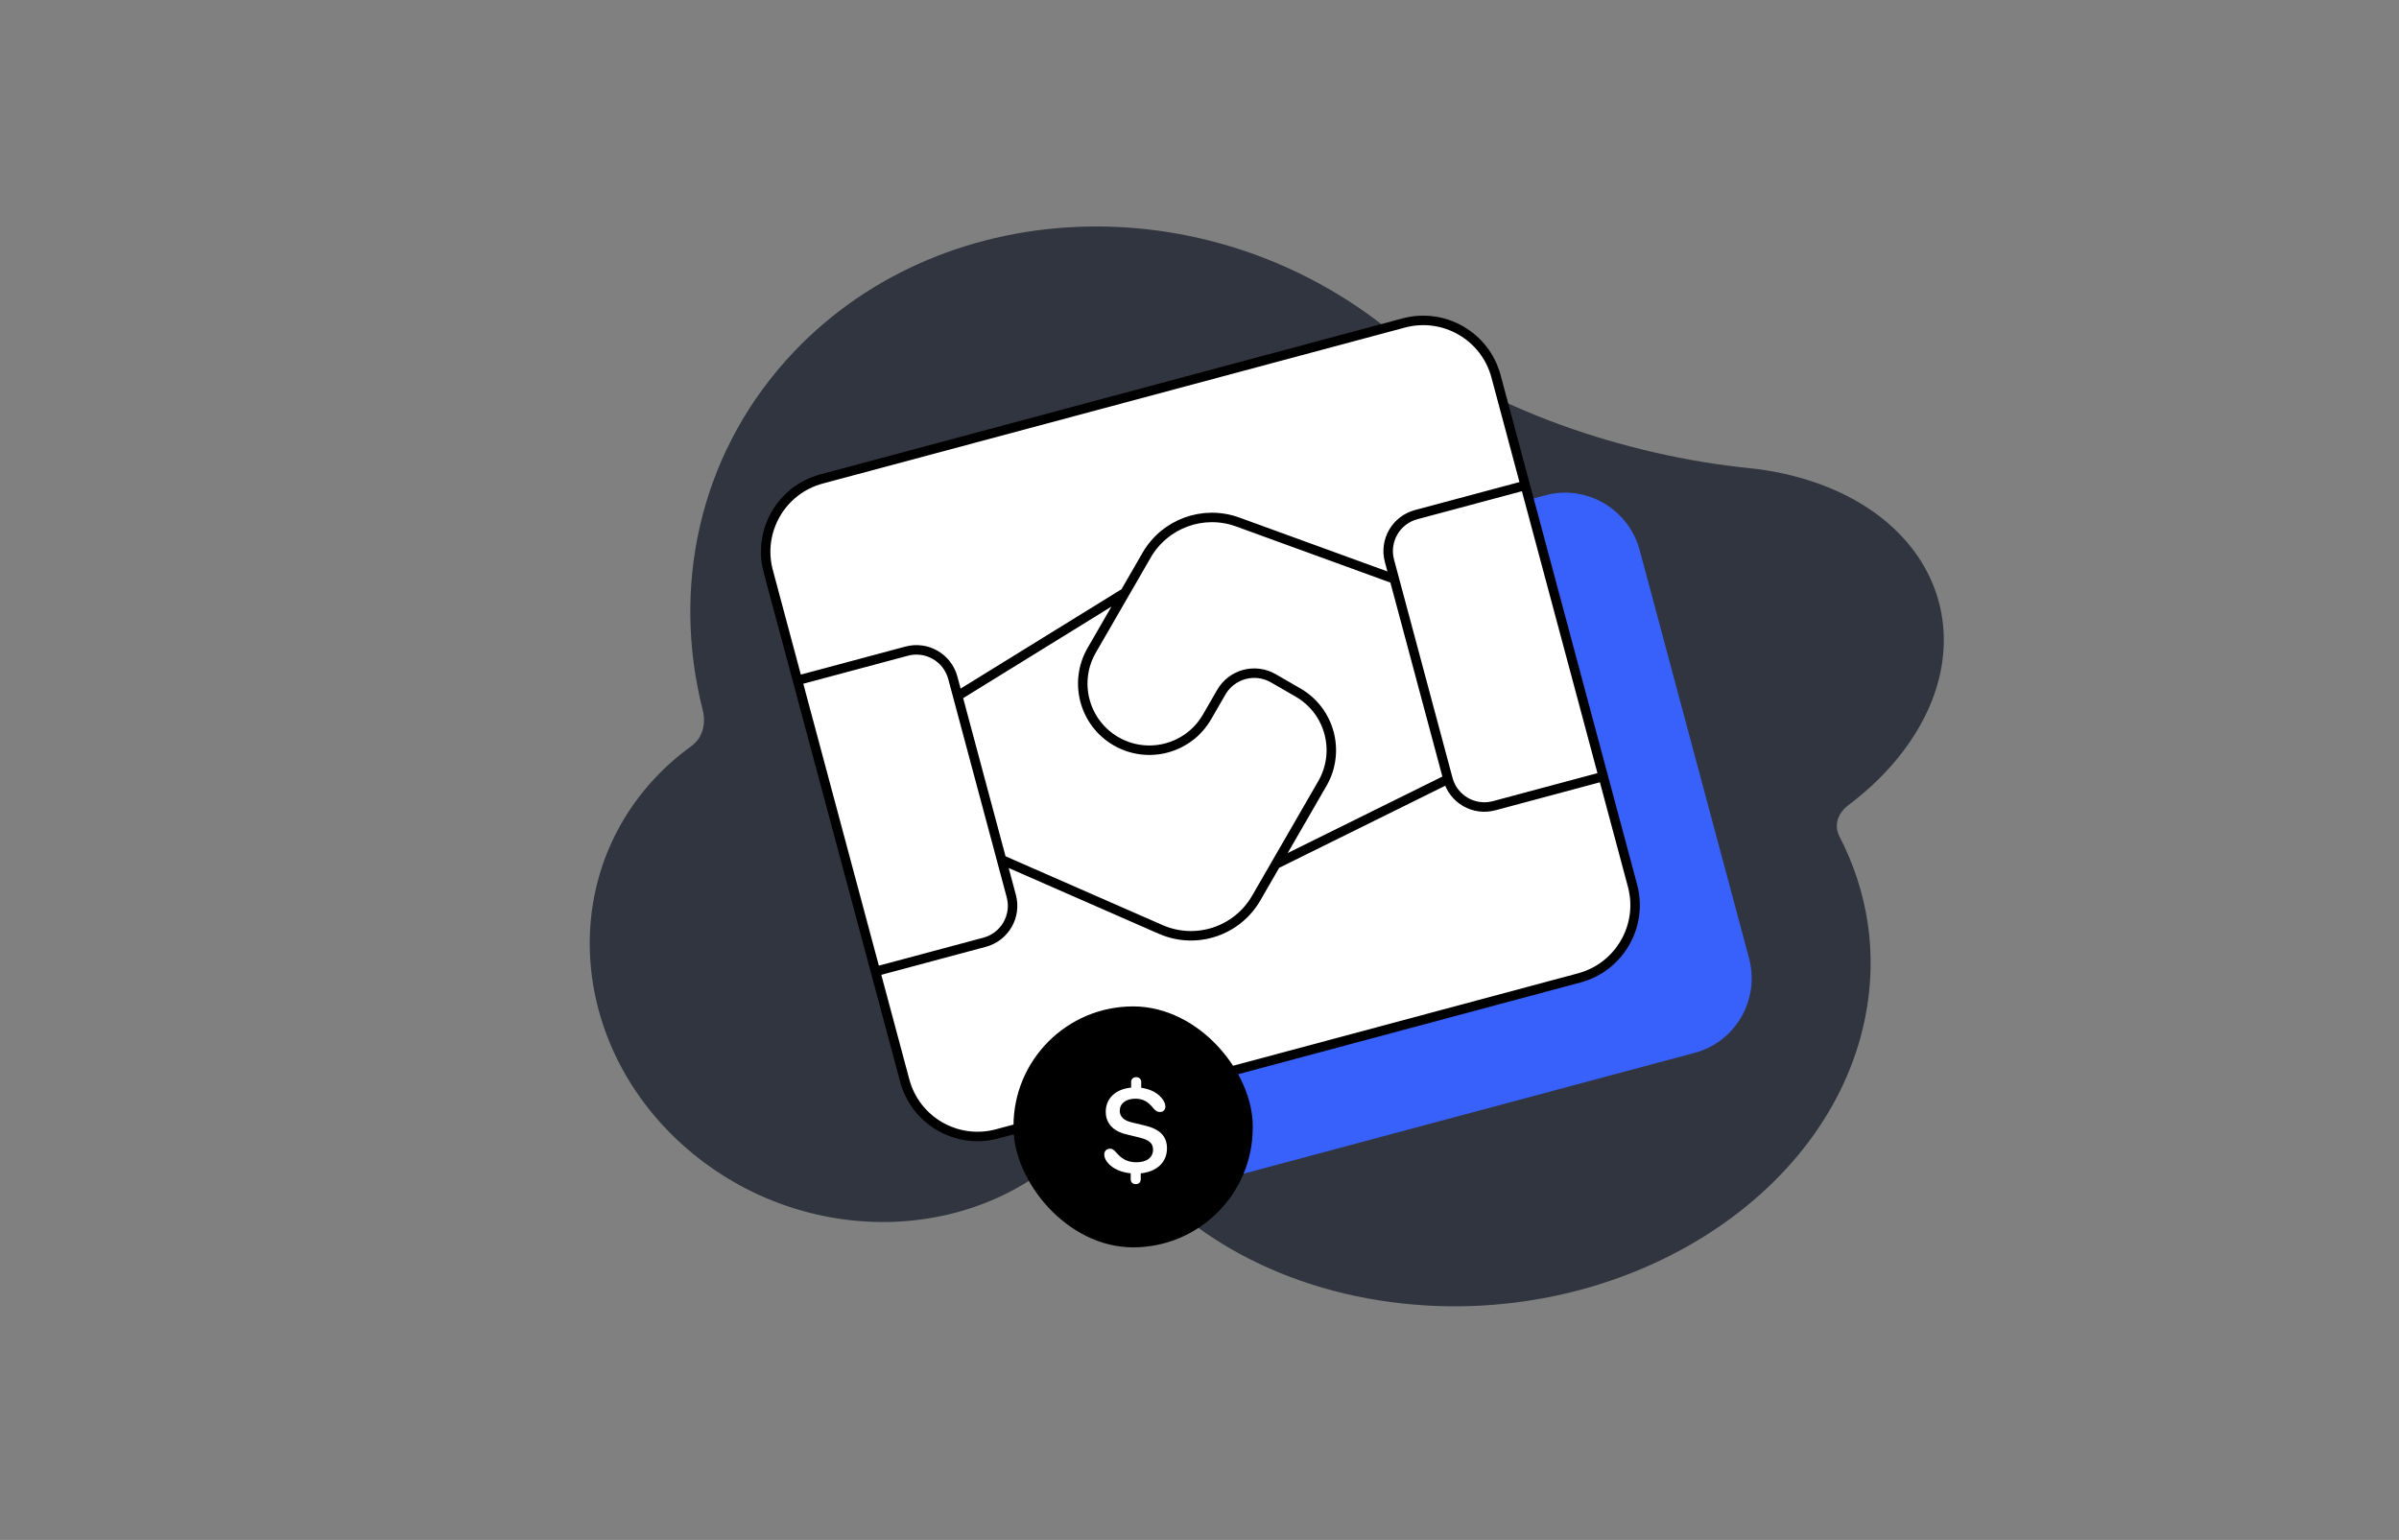
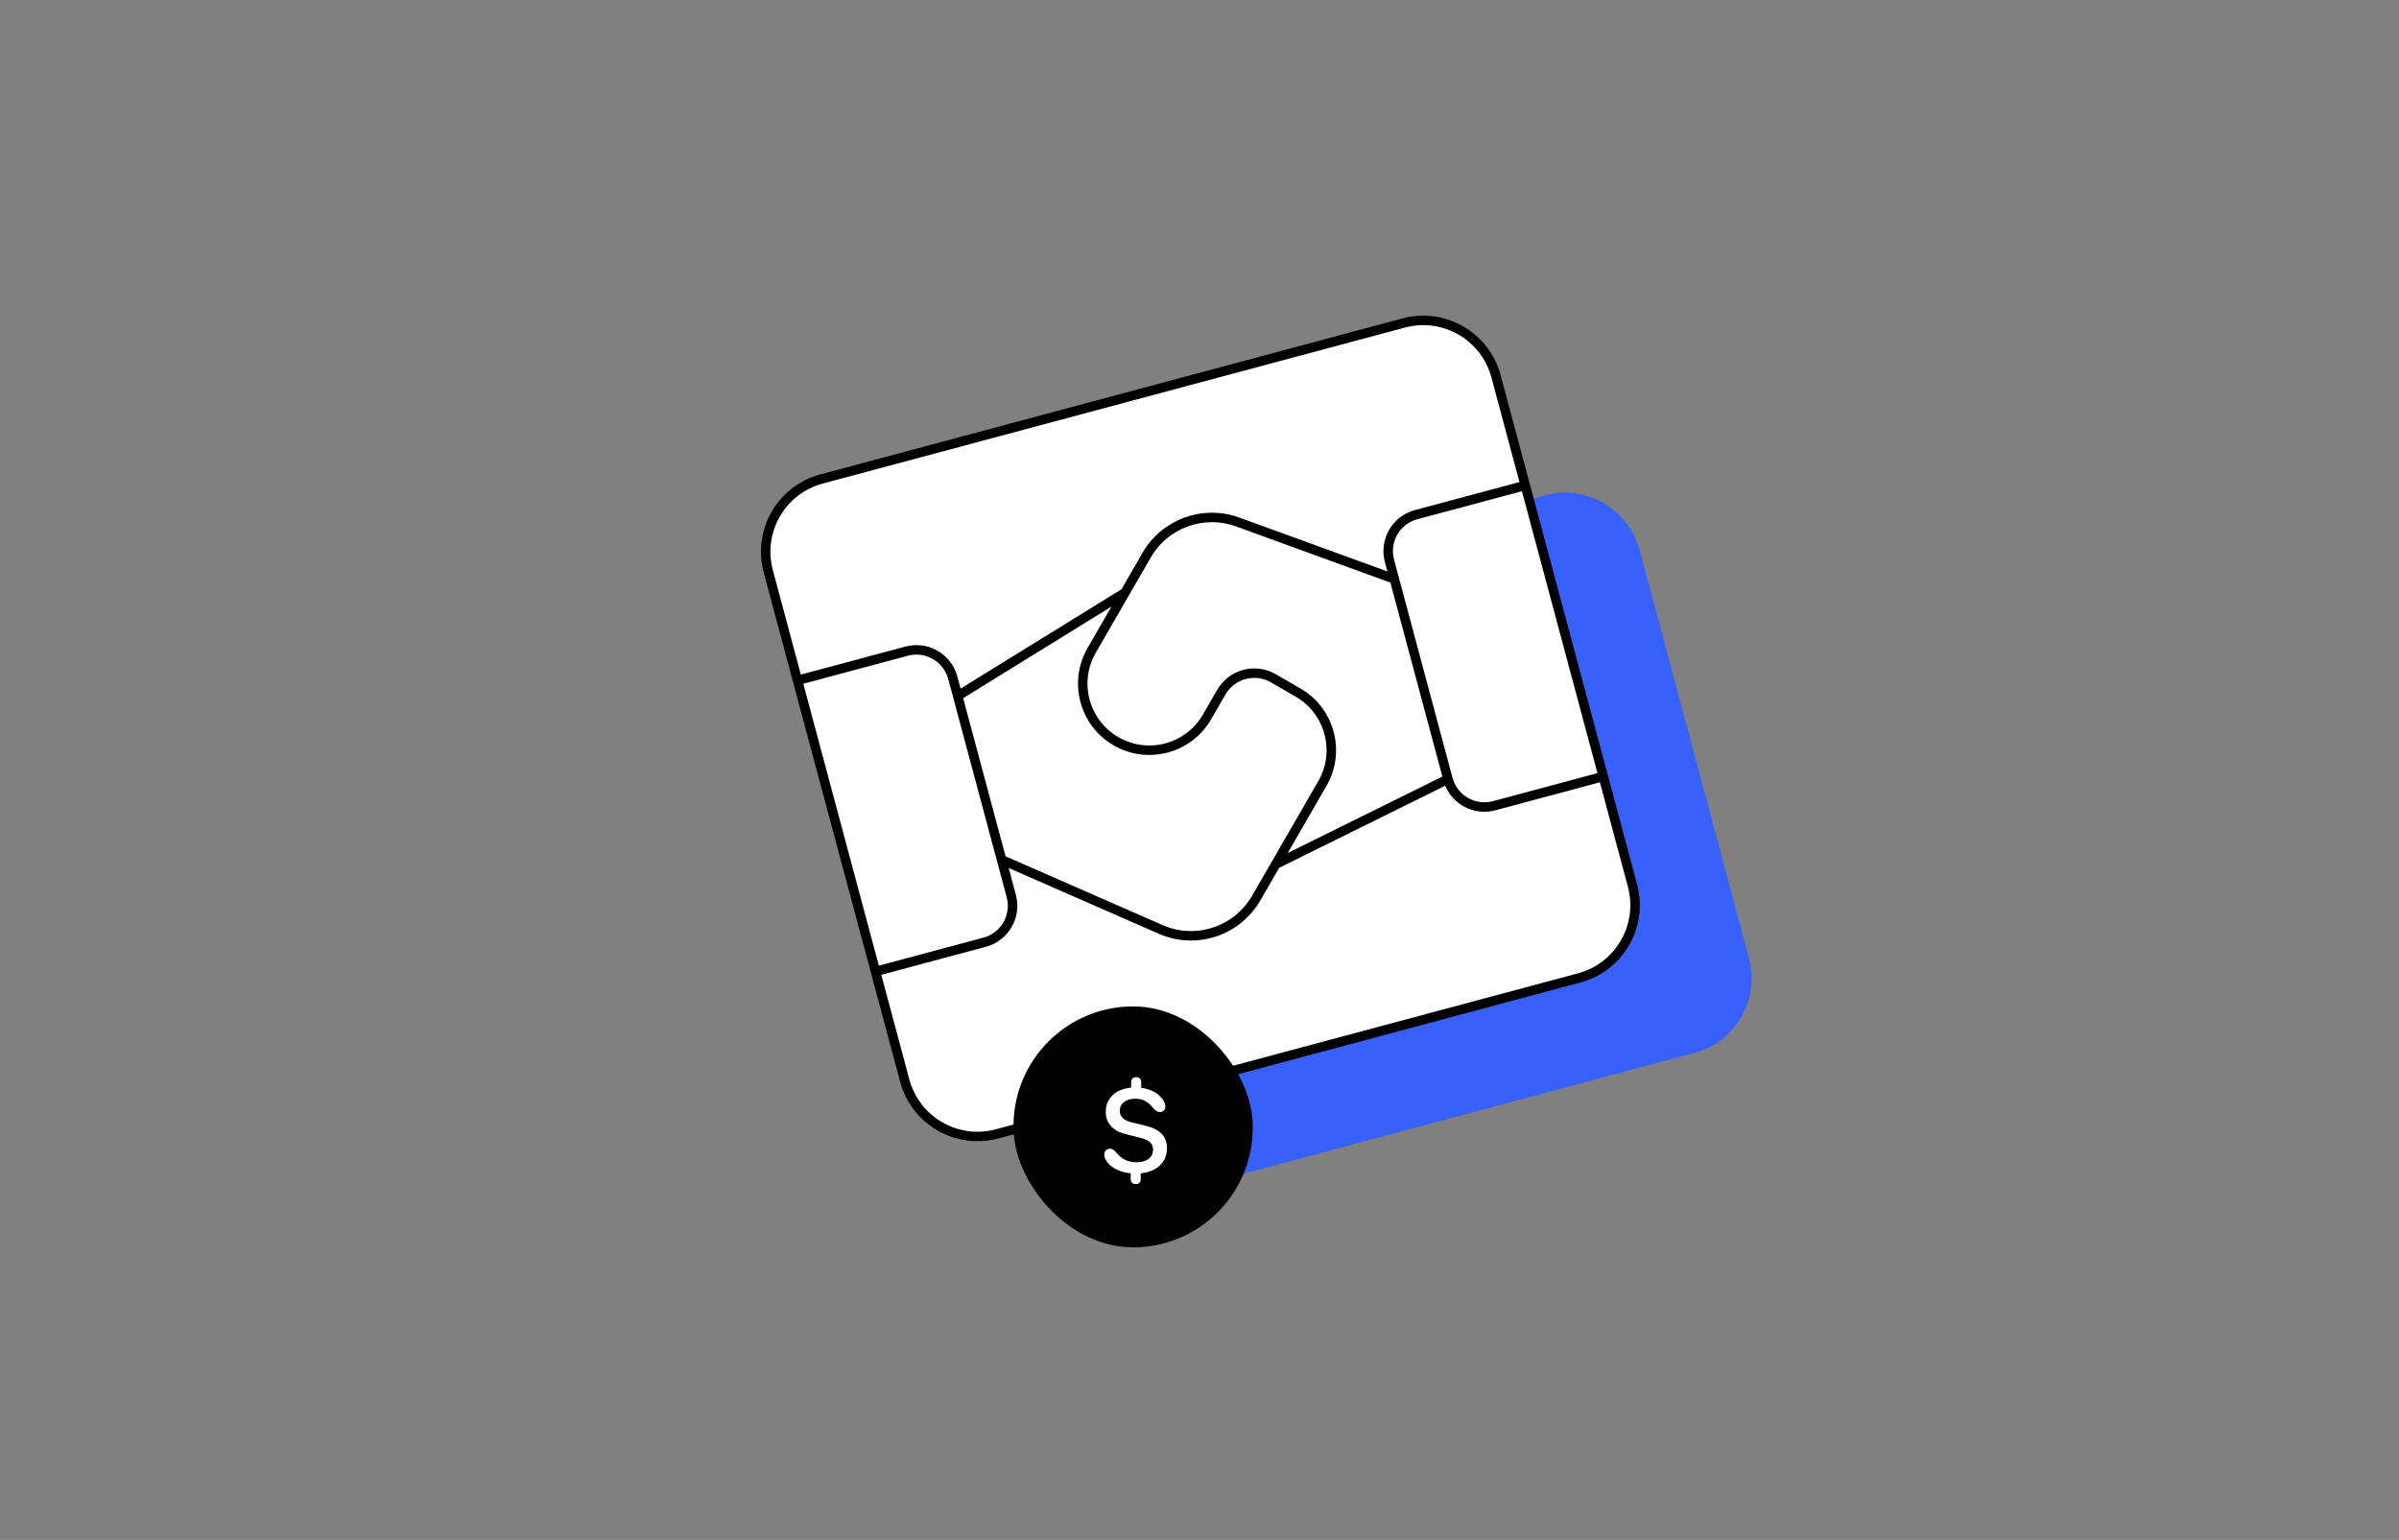
<svg xmlns="http://www.w3.org/2000/svg" width="405" height="260" viewBox="0 0 405 260" fill="none">
  <rect x="0" y="0" width="405" height="260" fill="#808080" stroke="none" />
-   <path fill-rule="evenodd" clip-rule="evenodd" d="M116.927 194.745C137.001 211.252 166.411 209.951 182.626 191.84L182.622 191.844V191.844C184.033 190.274 186.682 190.456 187.826 192.231C197.332 206.981 215.008 217.753 236.884 220.09C273.822 224.036 308.737 202.434 314.875 171.833C317.056 160.988 315.323 150.469 310.535 141.227C310.069 140.309 309.971 139.331 310.249 138.392C310.528 137.454 311.173 136.587 312.121 135.879C315.736 133.149 318.81 130.118 321.274 126.857C334.567 109.322 328.02 89.026 306.638 81.531C302.973 80.246 299.111 79.42 295.159 79.022C274.964 76.987 250.85 69.185 235.173 56.293V56.293C203.874 30.547 158.003 32.581 132.715 60.822C117.867 77.409 113.424 99.352 118.625 119.846C119.259 122.363 118.524 124.671 116.676 126.002C114.194 127.796 111.94 129.824 109.937 132.065C93.723 150.176 96.854 178.238 116.927 194.745Z" fill="#30353F" />
  <path d="M176.617 119.73C175.161 114.295 178.342 108.72 183.722 107.279L261.652 86.397C267.032 84.956 272.574 88.193 274.03 93.628L292.489 162.516C293.945 167.951 290.764 173.526 285.384 174.967L207.454 195.849C202.074 197.29 196.532 194.053 195.076 188.618L176.617 119.73Z" fill="#3861FB" />
  <path d="M244.302 134.367L247.618 136.304C251.89 138.8 253.366 144.307 250.914 148.605L244.697 159.5L267.732 148.054L266.276 142.618C265.328 139.083 264.855 137.315 264.247 135.691C261 127.013 254.532 119.922 246.189 115.891C244.627 115.137 242.911 114.503 239.477 113.235V113.235C234.871 111.534 229.736 113.409 227.298 117.681L224.409 122.746L219.968 130.528C217.516 134.826 218.992 140.333 223.264 142.829C227.537 145.325 232.989 143.864 235.441 139.567L237.344 136.231C238.745 133.775 241.86 132.941 244.302 134.367Z" fill="#3861FB" />
  <path d="M180.573 134.492L195.185 130.576C197.875 129.856 200.646 131.474 201.374 134.192L209.285 163.715C210.013 166.433 208.422 169.22 205.732 169.941L191.12 173.856M277.985 108.39L263.374 112.305C260.684 113.026 259.093 115.813 259.821 118.531L267.732 148.054M267.732 148.054C268.46 150.772 271.231 152.39 273.921 151.67L288.533 147.754M267.732 148.054L266.276 142.618C265.328 139.083 264.855 137.315 264.247 135.691C261 127.013 254.532 119.922 246.189 115.891C244.627 115.137 242.911 114.503 239.477 113.235V113.235C234.871 111.534 229.736 113.409 227.298 117.681L224.409 122.746M267.732 148.054L244.697 159.5M224.409 122.746L219.968 130.528C217.516 134.826 218.992 140.333 223.264 142.829C227.537 145.325 232.989 143.864 235.441 139.567L237.344 136.231C238.745 133.775 241.86 132.941 244.302 134.367L247.618 136.304C251.89 138.8 253.366 144.307 250.914 148.605L244.697 159.5M224.409 122.746L202.033 136.652M207.966 158.795L229.31 168.273C234.026 170.367 239.53 168.557 242.089 164.071L244.697 159.5M207.454 195.849L285.384 174.967C290.764 173.526 293.945 167.951 292.489 162.516L274.03 93.628C272.574 88.193 267.032 84.956 261.652 86.397L183.722 107.279C178.342 108.72 175.161 114.295 176.617 119.73L195.076 188.618C196.532 194.053 202.074 197.29 207.454 195.849Z" stroke="#3861FB" stroke-width="5.76" />
  <path d="M129.695 96.447C127.877 89.662 131.904 82.687 138.689 80.869L236.978 54.533C243.763 52.715 250.738 56.741 252.556 63.527L275.6 149.529C277.418 156.315 273.392 163.289 266.606 165.107L168.318 191.444C161.532 193.262 154.558 189.235 152.74 182.45L129.695 96.447Z" fill="white" />
  <path d="M214.957 114.517L219.13 116.926C224.507 120.03 226.349 126.906 223.245 132.283L215.375 145.914L244.444 131.541L235.391 97.754L208.943 88.132C203.143 86.022 196.665 88.381 193.579 93.726L189.921 100.062L184.299 109.798C181.195 115.176 183.037 122.051 188.415 125.156C193.792 128.261 200.668 126.418 203.772 121.041L206.181 116.868C207.955 113.796 211.884 112.743 214.957 114.517Z" fill="white" />
  <path d="M134.633 114.876L153.063 109.938C156.455 109.029 159.943 111.043 160.852 114.435L170.728 151.293C171.637 154.686 169.623 158.173 166.231 159.082L147.802 164.021M257.494 81.956L239.065 86.894C235.672 87.803 233.659 91.29 234.568 94.683L244.444 131.541M244.444 131.541C245.353 134.934 248.84 136.947 252.233 136.038L270.662 131.1M244.444 131.541L235.391 97.754L208.943 88.132C203.143 86.022 196.665 88.381 193.579 93.726L189.921 100.062M244.444 131.541L215.375 145.914M189.921 100.062L184.299 109.798C181.195 115.176 183.037 122.051 188.415 125.156C193.792 128.261 200.668 126.418 203.772 121.041L206.181 116.868C207.955 113.796 211.884 112.743 214.957 114.517L219.13 116.926C224.507 120.03 226.349 126.906 223.245 132.283L215.375 145.914M189.921 100.062L161.675 117.507M169.082 145.15L195.953 156.924C201.89 159.525 208.833 157.246 212.073 151.633L215.375 145.914M168.318 191.444L266.606 165.107C273.392 163.289 277.418 156.315 275.6 149.529L252.556 63.527C250.738 56.741 243.763 52.715 236.978 54.533L138.689 80.869C131.904 82.687 127.877 89.662 129.695 96.447L152.74 182.45C154.558 189.235 161.532 193.262 168.318 191.444Z" stroke="black" stroke-width="1.152" />
  <path d="M134.634 114.876L153.064 109.938C156.456 109.029 159.943 111.043 160.853 114.435L170.729 151.293C171.638 154.686 169.624 158.173 166.232 159.082L147.803 164.021M257.495 81.956L239.066 86.894C235.673 87.803 233.66 91.29 234.569 94.683L244.445 131.541M244.445 131.541C245.354 134.934 248.841 136.947 252.234 136.038L270.663 131.1M244.445 131.541L235.392 97.754L208.944 88.132C203.144 86.022 196.666 88.381 193.58 93.726L189.922 100.062M244.445 131.541L215.376 145.914M189.922 100.062L184.3 109.798C181.196 115.176 183.038 122.051 188.415 125.156C193.793 128.261 200.669 126.418 203.773 121.041L206.182 116.868C207.956 113.796 211.885 112.743 214.958 114.517L219.131 116.926C224.508 120.03 226.35 126.906 223.246 132.283L215.376 145.914M189.922 100.062L161.676 117.507M169.083 145.15L195.954 156.924C201.891 159.525 208.834 157.246 212.074 151.633L215.376 145.914M168.319 191.444L266.607 165.107C273.393 163.289 277.419 156.315 275.601 149.529L252.557 63.527C250.739 56.741 243.764 52.715 236.979 54.533L138.69 80.869C131.905 82.687 127.878 89.662 129.696 96.447L152.741 182.45C154.559 189.235 161.533 193.262 168.319 191.444Z" stroke="black" stroke-width="1.6" />
  <rect x="171.1" y="169.919" width="40.386" height="40.68" rx="20.193" fill="black" />
  <path d="M191.743 199.926C192.224 199.926 192.579 199.654 192.579 199.069V198.107C195.317 197.825 197.011 196.215 197.011 193.874C197.011 191.857 195.809 190.623 193.258 190.027L191.043 189.494C189.715 189.191 189.036 188.501 189.036 187.54C189.036 186.338 190.06 185.502 191.649 185.502C192.913 185.502 193.771 185.951 194.68 187.08C195.108 187.582 195.412 187.749 195.83 187.749C196.352 187.749 196.739 187.394 196.739 186.84C196.739 186.265 196.384 185.606 195.777 185.031C195.025 184.3 193.906 183.829 192.663 183.662V182.721C192.663 182.136 192.286 181.864 191.806 181.864C191.325 181.864 190.959 182.136 190.959 182.721V183.631C188.346 183.871 186.674 185.439 186.674 187.697C186.674 189.641 187.896 190.989 190.175 191.522L192.422 192.076C194 192.463 194.659 193.059 194.659 194.083C194.659 195.41 193.624 196.236 191.826 196.236C190.457 196.236 189.412 195.734 188.461 194.605C187.97 194.052 187.75 193.947 187.395 193.947C186.83 193.947 186.423 194.313 186.423 194.93C186.423 195.546 186.809 196.215 187.468 196.78C188.294 197.501 189.527 197.971 190.886 198.096V199.069C190.886 199.654 191.252 199.926 191.743 199.926Z" fill="white" />
</svg>